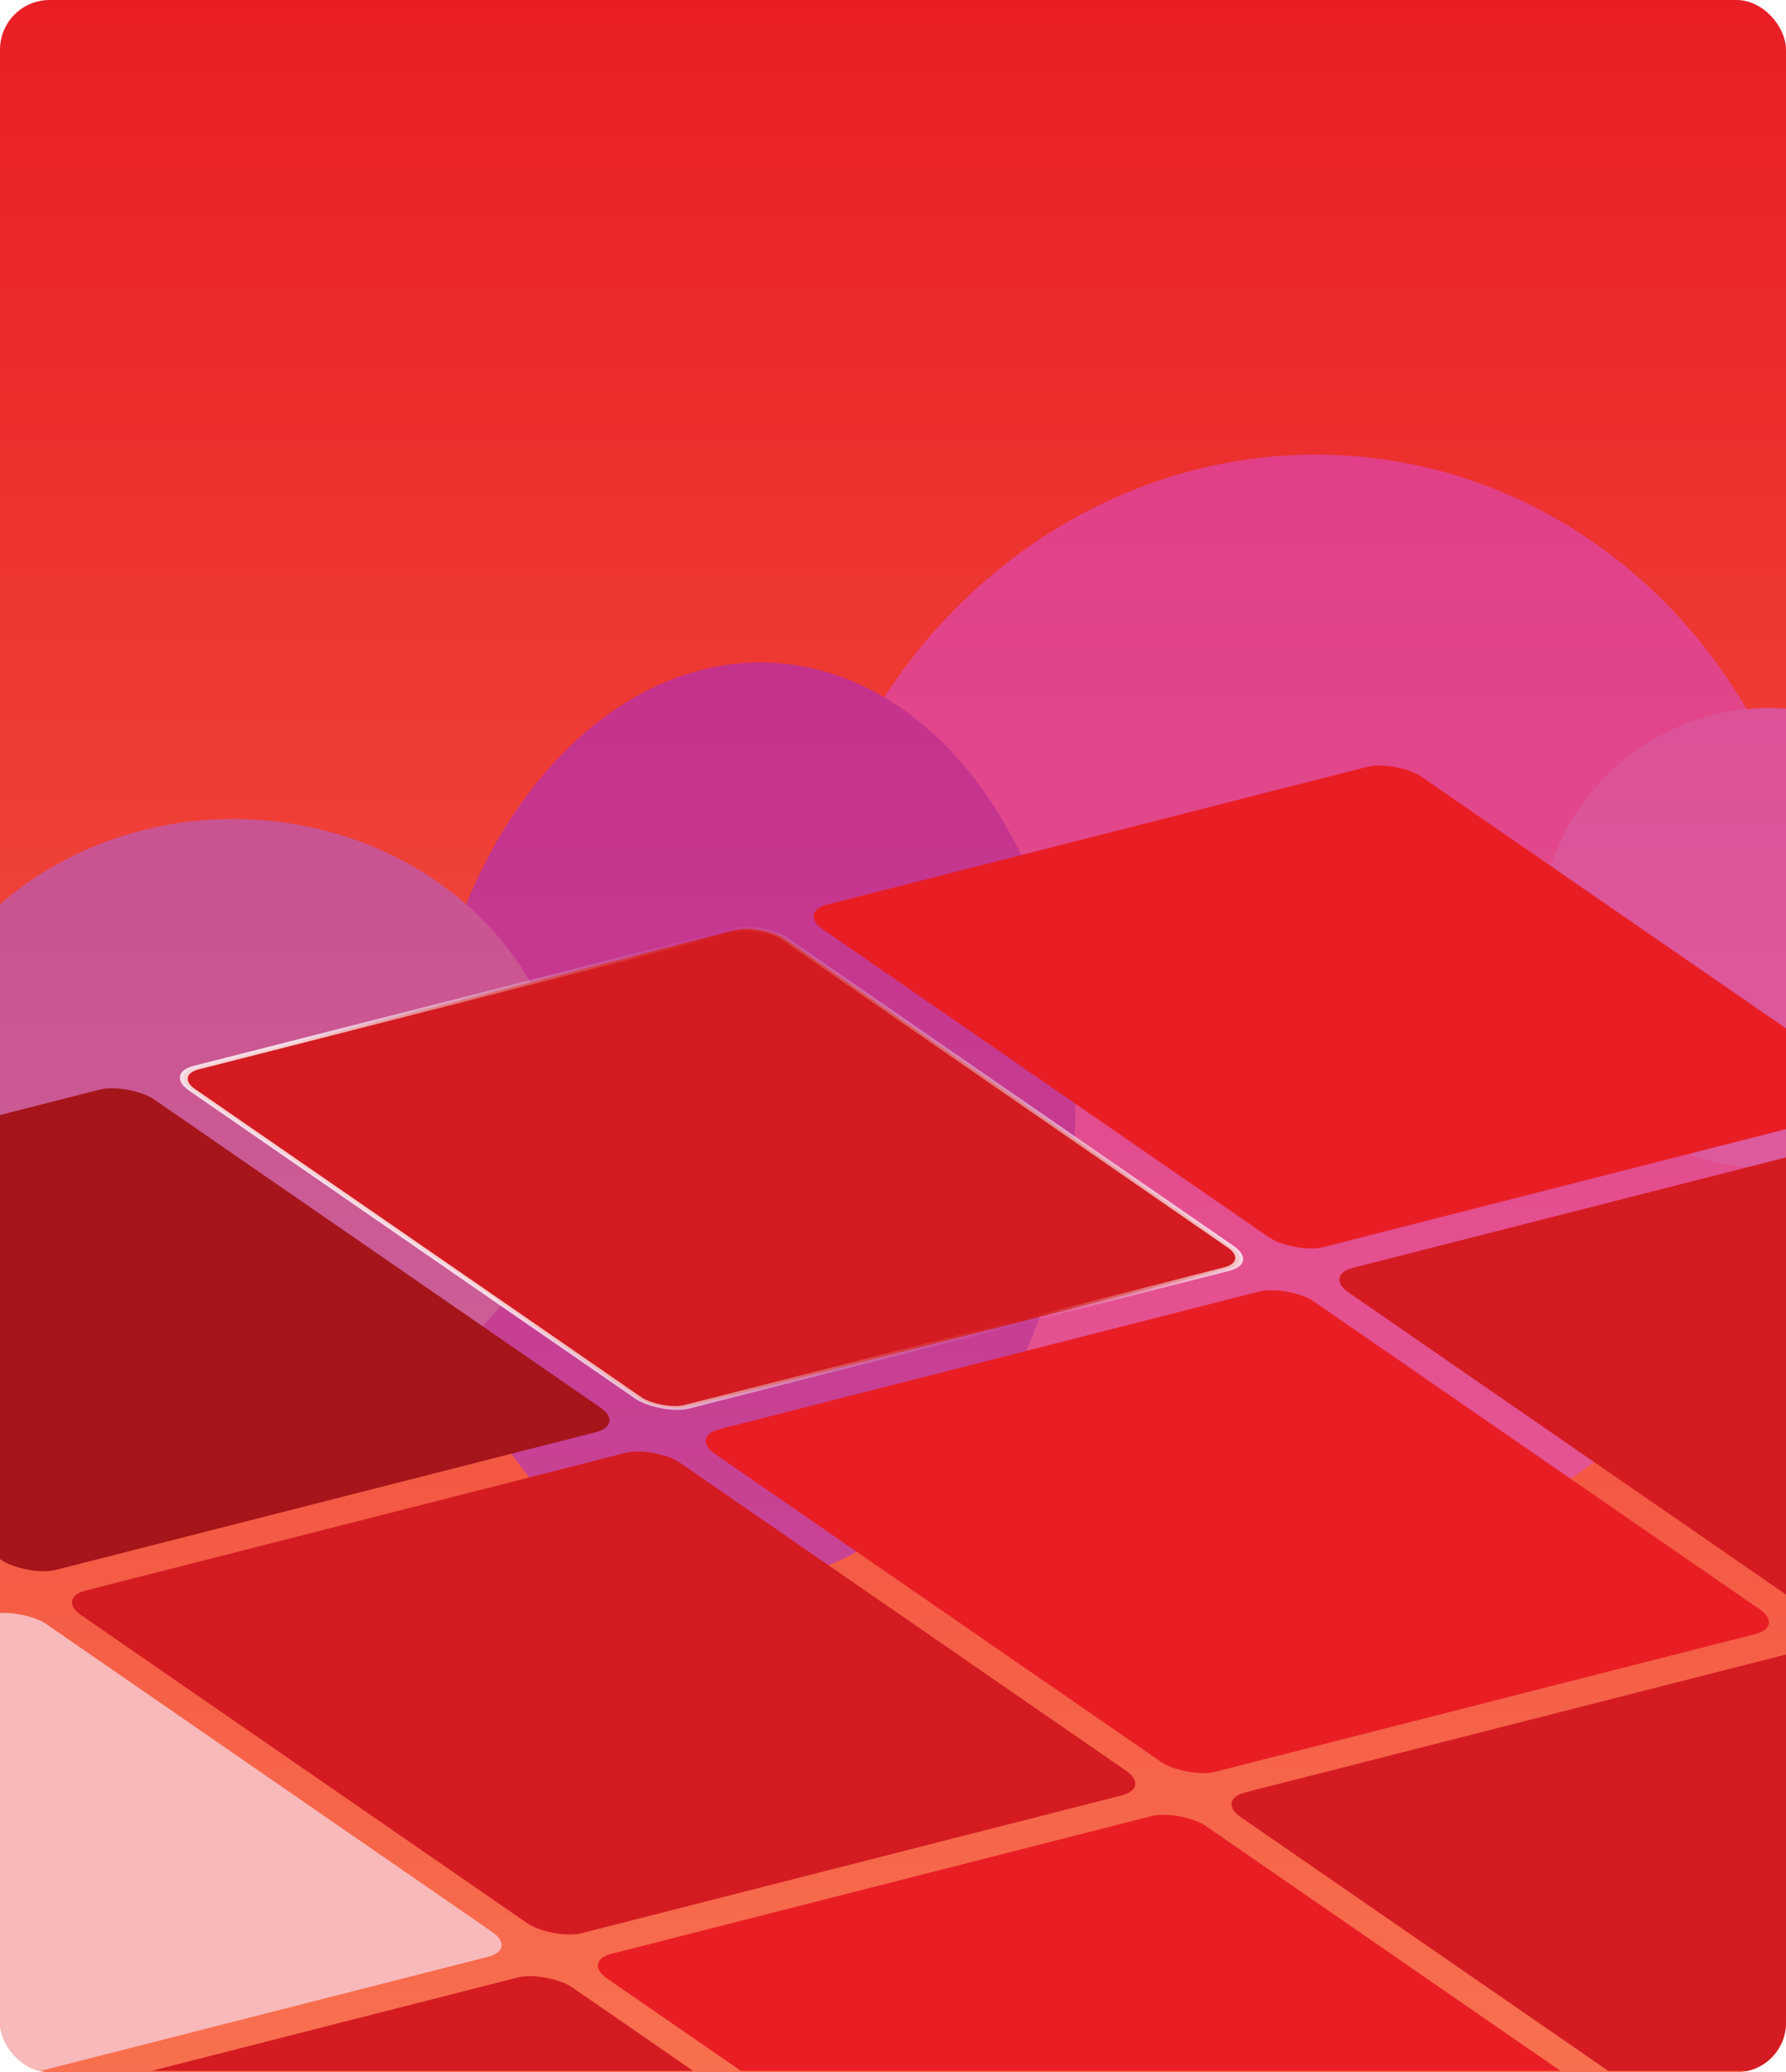
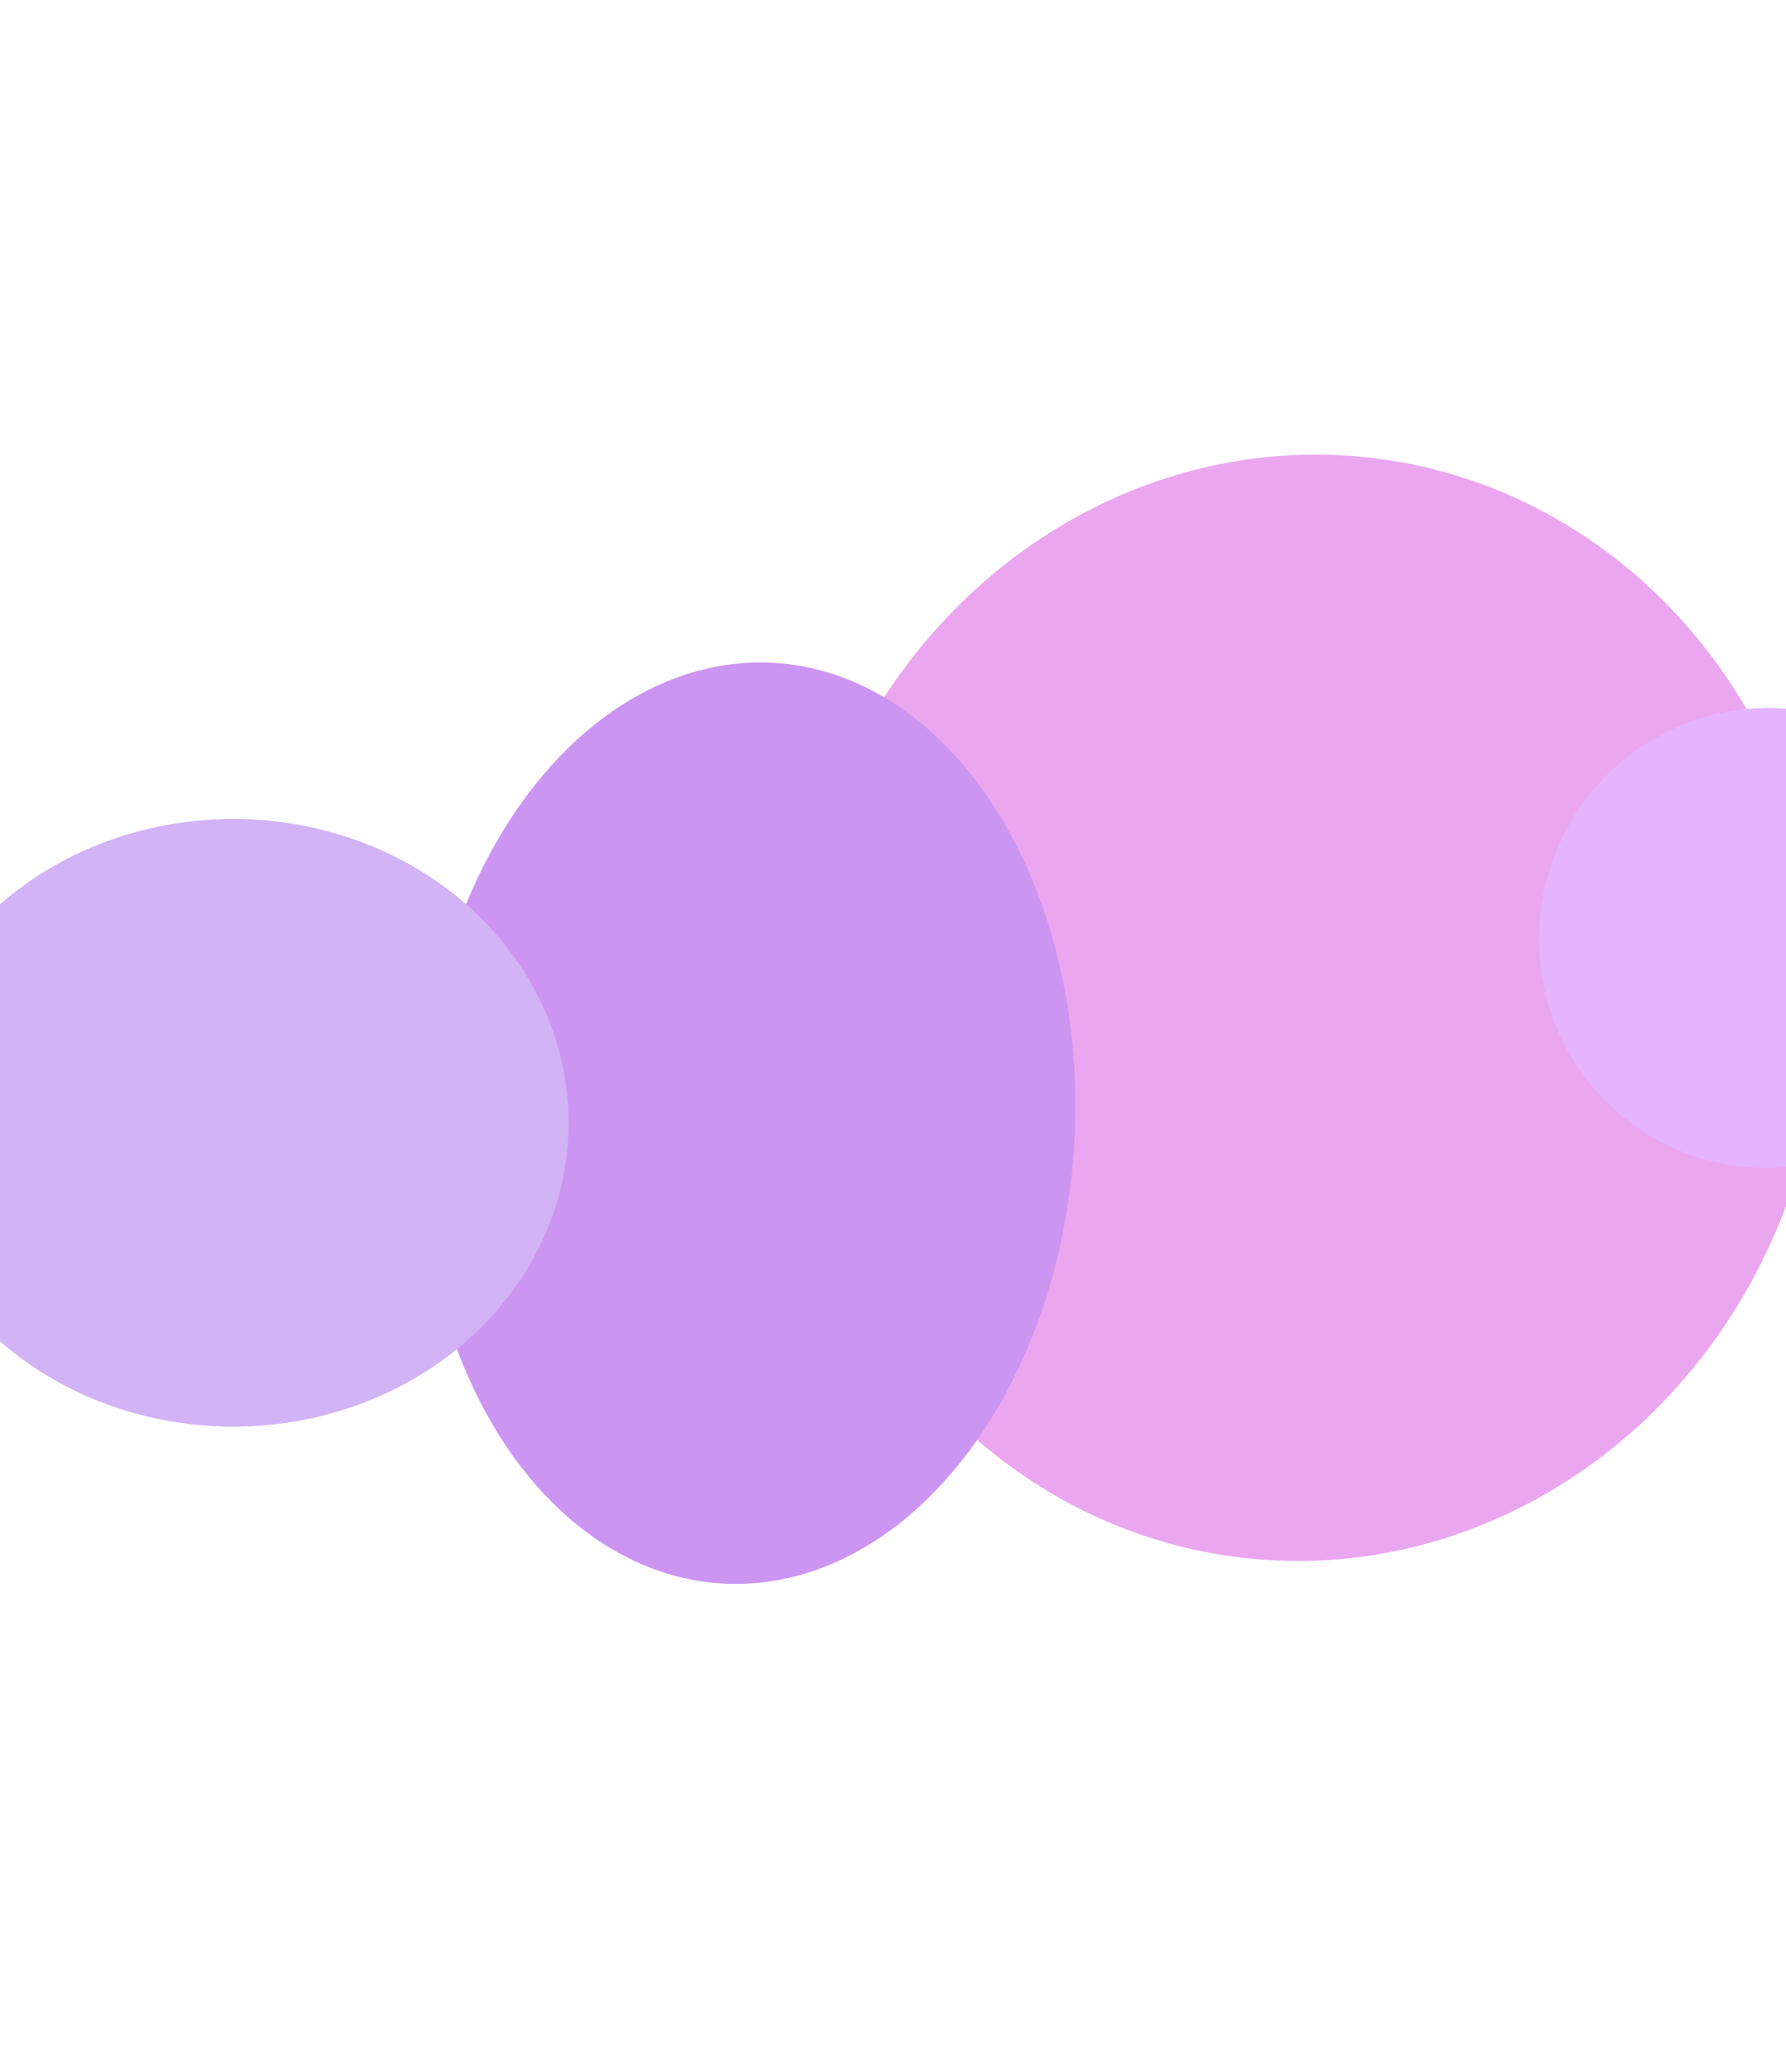
<svg xmlns="http://www.w3.org/2000/svg" width="576" height="668" viewBox="0 0 576 668" fill="none">
  <g clip-path="url(#clip0_6853_194635)">
-     <rect width="576" height="668" rx="16" fill="url(#paint0_linear_6853_194635)" />
    <g style="mix-blend-mode:overlay" opacity="0.5">
      <g filter="url(#filter0_f_6853_194635)">
        <ellipse cx="421.46" cy="324.87" rx="166.5" ry="178.5" transform="rotate(7.164 421.46 324.87)" fill="#D550E1" />
      </g>
      <g filter="url(#filter1_f_6853_194635)">
        <ellipse cx="241.256" cy="362.071" rx="105.432" ry="148.629" transform="rotate(3.075 241.256 362.071)" fill="#9B2CE5" />
      </g>
      <g filter="url(#filter2_f_6853_194635)">
        <ellipse cx="569.987" cy="302.353" rx="73.583" ry="74.183" transform="rotate(19.324 569.987 302.353)" fill="#C969FC" />
      </g>
      <g filter="url(#filter3_f_6853_194635)">
        <ellipse cx="75.182" cy="361.949" rx="108.182" ry="97.949" fill="#A567EC" />
      </g>
    </g>
    <g clip-path="url(#clip1_6853_194635)">
-       <rect width="199.216" height="194.421" rx="9.721" transform="matrix(0.969 -0.247 0.823 0.568 -151.425 398.042)" fill="#A5151A" />
      <rect x="1.792" y="0.322" width="197.216" height="192.421" rx="8.721" transform="matrix(0.969 -0.247 0.823 0.568 52.73 346.604)" fill="#D41B22" stroke="url(#paint1_linear_6853_194635)" stroke-width="2" />
      <rect width="199.216" height="194.421" rx="9.721" transform="matrix(0.969 -0.247 0.823 0.568 257.304 294.005)" fill="#E91E25" />
      <rect width="199.216" height="194.421" rx="9.721" transform="matrix(0.969 -0.247 0.823 0.568 -186.204 567.158)" fill="#F8B9BB" />
-       <rect width="199.216" height="194.421" rx="9.721" transform="matrix(0.969 -0.247 0.823 0.568 18.161 515.14)" fill="#D41B22" />
      <g filter="url(#filter4_d_6853_194635)">
        <rect width="199.216" height="194.421" rx="9.721" transform="matrix(0.969 -0.247 0.823 0.568 222.525 463.121)" fill="#E91E25" />
      </g>
      <rect width="199.216" height="194.421" rx="9.721" transform="matrix(0.969 -0.247 0.823 0.568 426.89 411.103)" fill="#D41B22" />
      <rect width="199.216" height="194.421" rx="9.721" transform="matrix(0.969 -0.247 0.823 0.568 -16.618 684.256)" fill="#D41B22" />
      <rect width="199.216" height="194.421" rx="9.721" transform="matrix(0.969 -0.247 0.823 0.568 187.747 632.238)" fill="#E91E25" />
-       <rect width="199.216" height="194.421" rx="9.721" transform="matrix(0.969 -0.247 0.823 0.568 392.112 580.219)" fill="#D41B22" />
    </g>
  </g>
  <defs>
    <filter id="filter0_f_6853_194635" x="106.948" y="-1.267" width="629.025" height="652.273" filterUnits="userSpaceOnUse" color-interpolation-filters="sRGB">
      <feFlood flood-opacity="0" result="BackgroundImageFix" />
      <feBlend mode="normal" in="SourceGraphic" in2="BackgroundImageFix" result="shape" />
      <feGaussianBlur stdDeviation="73.9" result="effect1_foregroundBlur_6853_194635" />
    </filter>
    <filter id="filter1_f_6853_194635" x="35.669" y="113.547" width="411.174" height="497.049" filterUnits="userSpaceOnUse" color-interpolation-filters="sRGB">
      <feFlood flood-opacity="0" result="BackgroundImageFix" />
      <feBlend mode="normal" in="SourceGraphic" in2="BackgroundImageFix" result="shape" />
      <feGaussianBlur stdDeviation="50" result="effect1_foregroundBlur_6853_194635" />
    </filter>
    <filter id="filter2_f_6853_194635" x="396.318" y="128.216" width="347.339" height="348.276" filterUnits="userSpaceOnUse" color-interpolation-filters="sRGB">
      <feFlood flood-opacity="0" result="BackgroundImageFix" />
      <feBlend mode="normal" in="SourceGraphic" in2="BackgroundImageFix" result="shape" />
      <feGaussianBlur stdDeviation="50" result="effect1_foregroundBlur_6853_194635" />
    </filter>
    <filter id="filter3_f_6853_194635" x="-180.8" y="116.2" width="511.964" height="491.497" filterUnits="userSpaceOnUse" color-interpolation-filters="sRGB">
      <feFlood flood-opacity="0" result="BackgroundImageFix" />
      <feBlend mode="normal" in="SourceGraphic" in2="BackgroundImageFix" result="shape" />
      <feGaussianBlur stdDeviation="73.9" result="effect1_foregroundBlur_6853_194635" />
    </filter>
    <filter id="filter4_d_6853_194635" x="220.521" y="408.813" width="357.056" height="169.945" filterUnits="userSpaceOnUse" color-interpolation-filters="sRGB">
      <feFlood flood-opacity="0" result="BackgroundImageFix" />
      <feColorMatrix in="SourceAlpha" type="matrix" values="0 0 0 0 0 0 0 0 0 0 0 0 0 0 0 0 0 0 127 0" result="hardAlpha" />
      <feOffset />
      <feGaussianBlur stdDeviation="3.533" />
      <feComposite in2="hardAlpha" operator="out" />
      <feColorMatrix type="matrix" values="0 0 0 0 0 0 0 0 0 0.6 0 0 0 0 1 0 0 0 0.5 0" />
      <feBlend mode="normal" in2="BackgroundImageFix" result="effect1_dropShadow_6853_194635" />
      <feBlend mode="normal" in="SourceGraphic" in2="effect1_dropShadow_6853_194635" result="shape" />
    </filter>
    <linearGradient id="paint0_linear_6853_194635" x1="239.5" y1="801" x2="239.5" y2="7.33193e-06" gradientUnits="userSpaceOnUse">
      <stop stop-color="#FB8057" />
      <stop offset="1" stop-color="#E91E25" />
    </linearGradient>
    <linearGradient id="paint1_linear_6853_194635" x1="199.216" y1="194.421" x2="-38.389" y2="116.039" gradientUnits="userSpaceOnUse">
      <stop stop-color="white" stop-opacity="0.8" />
      <stop offset="0.29" stop-color="#E5E5E5" stop-opacity="0" />
      <stop offset="0.508" stop-color="#EDECEC" stop-opacity="0.23" />
      <stop offset="0.838" stop-color="white" stop-opacity="0.8" />
      <stop offset="1" stop-color="white" stop-opacity="0.8" />
    </linearGradient>
    <clipPath id="clip0_6853_194635">
      <rect width="576" height="668" rx="16" fill="white" />
    </clipPath>
    <clipPath id="clip1_6853_194635">
-       <rect width="683" height="421.576" fill="white" transform="translate(-19 246)" />
-     </clipPath>
+       </clipPath>
  </defs>
</svg>